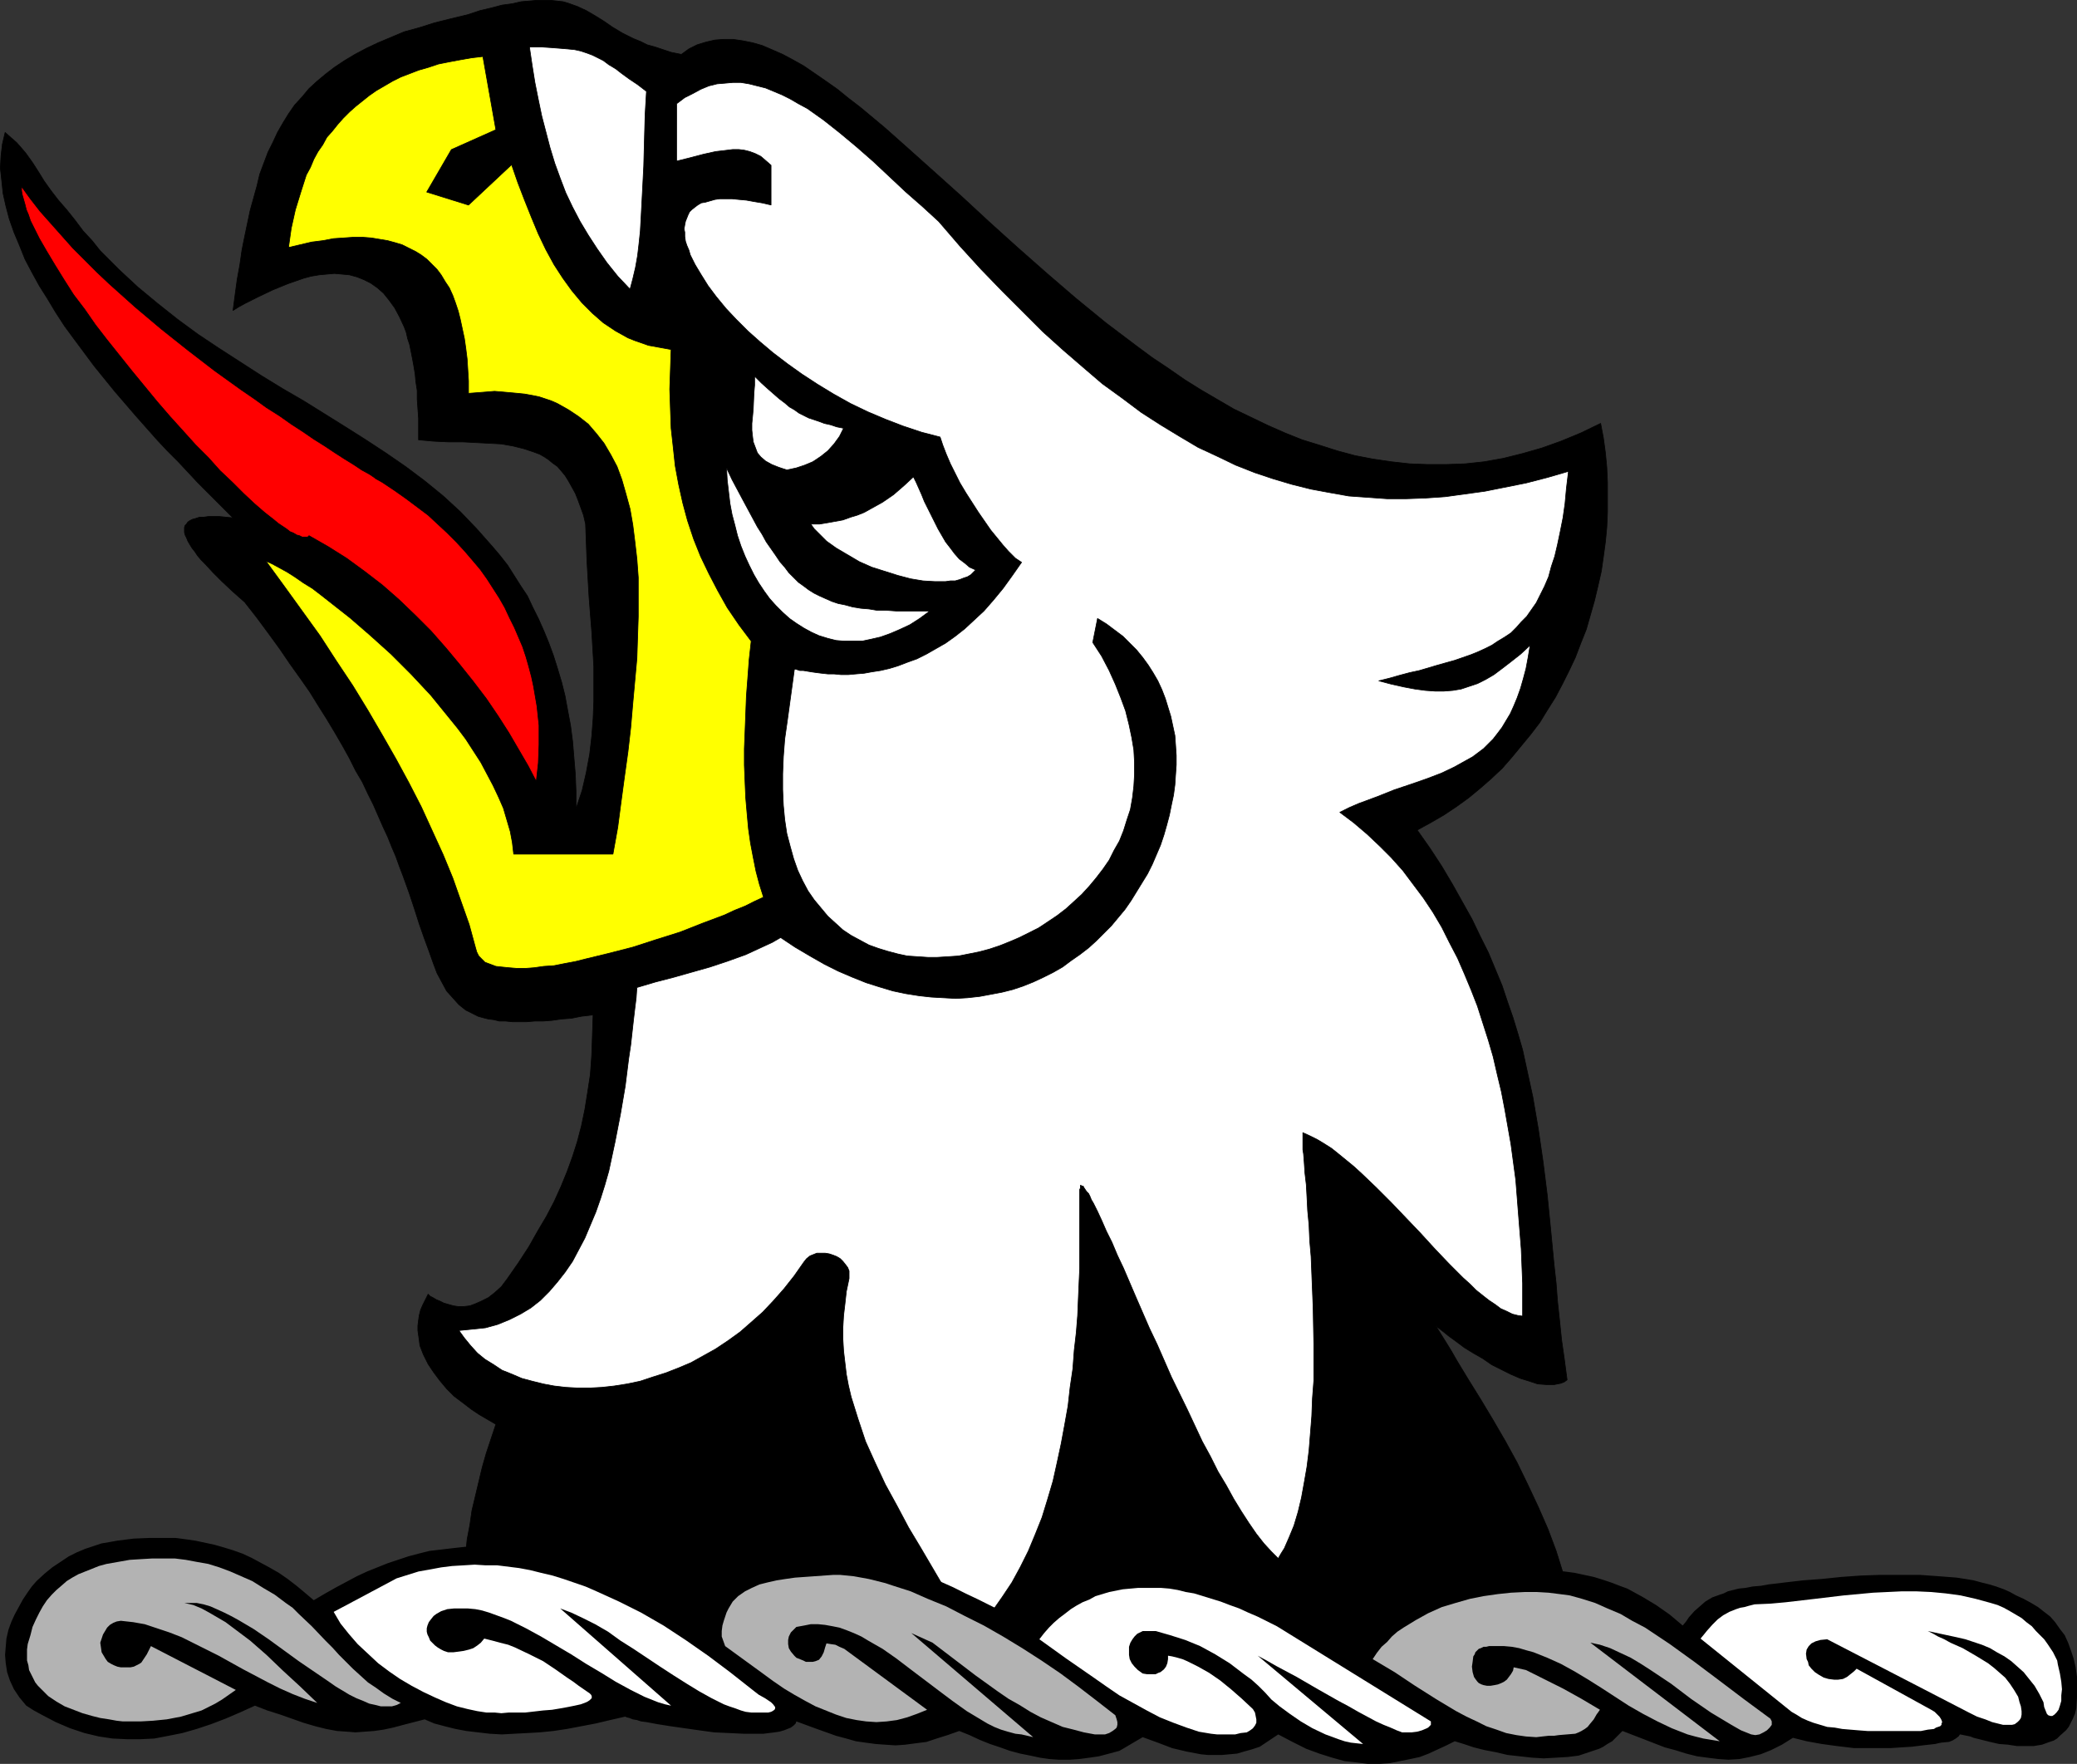
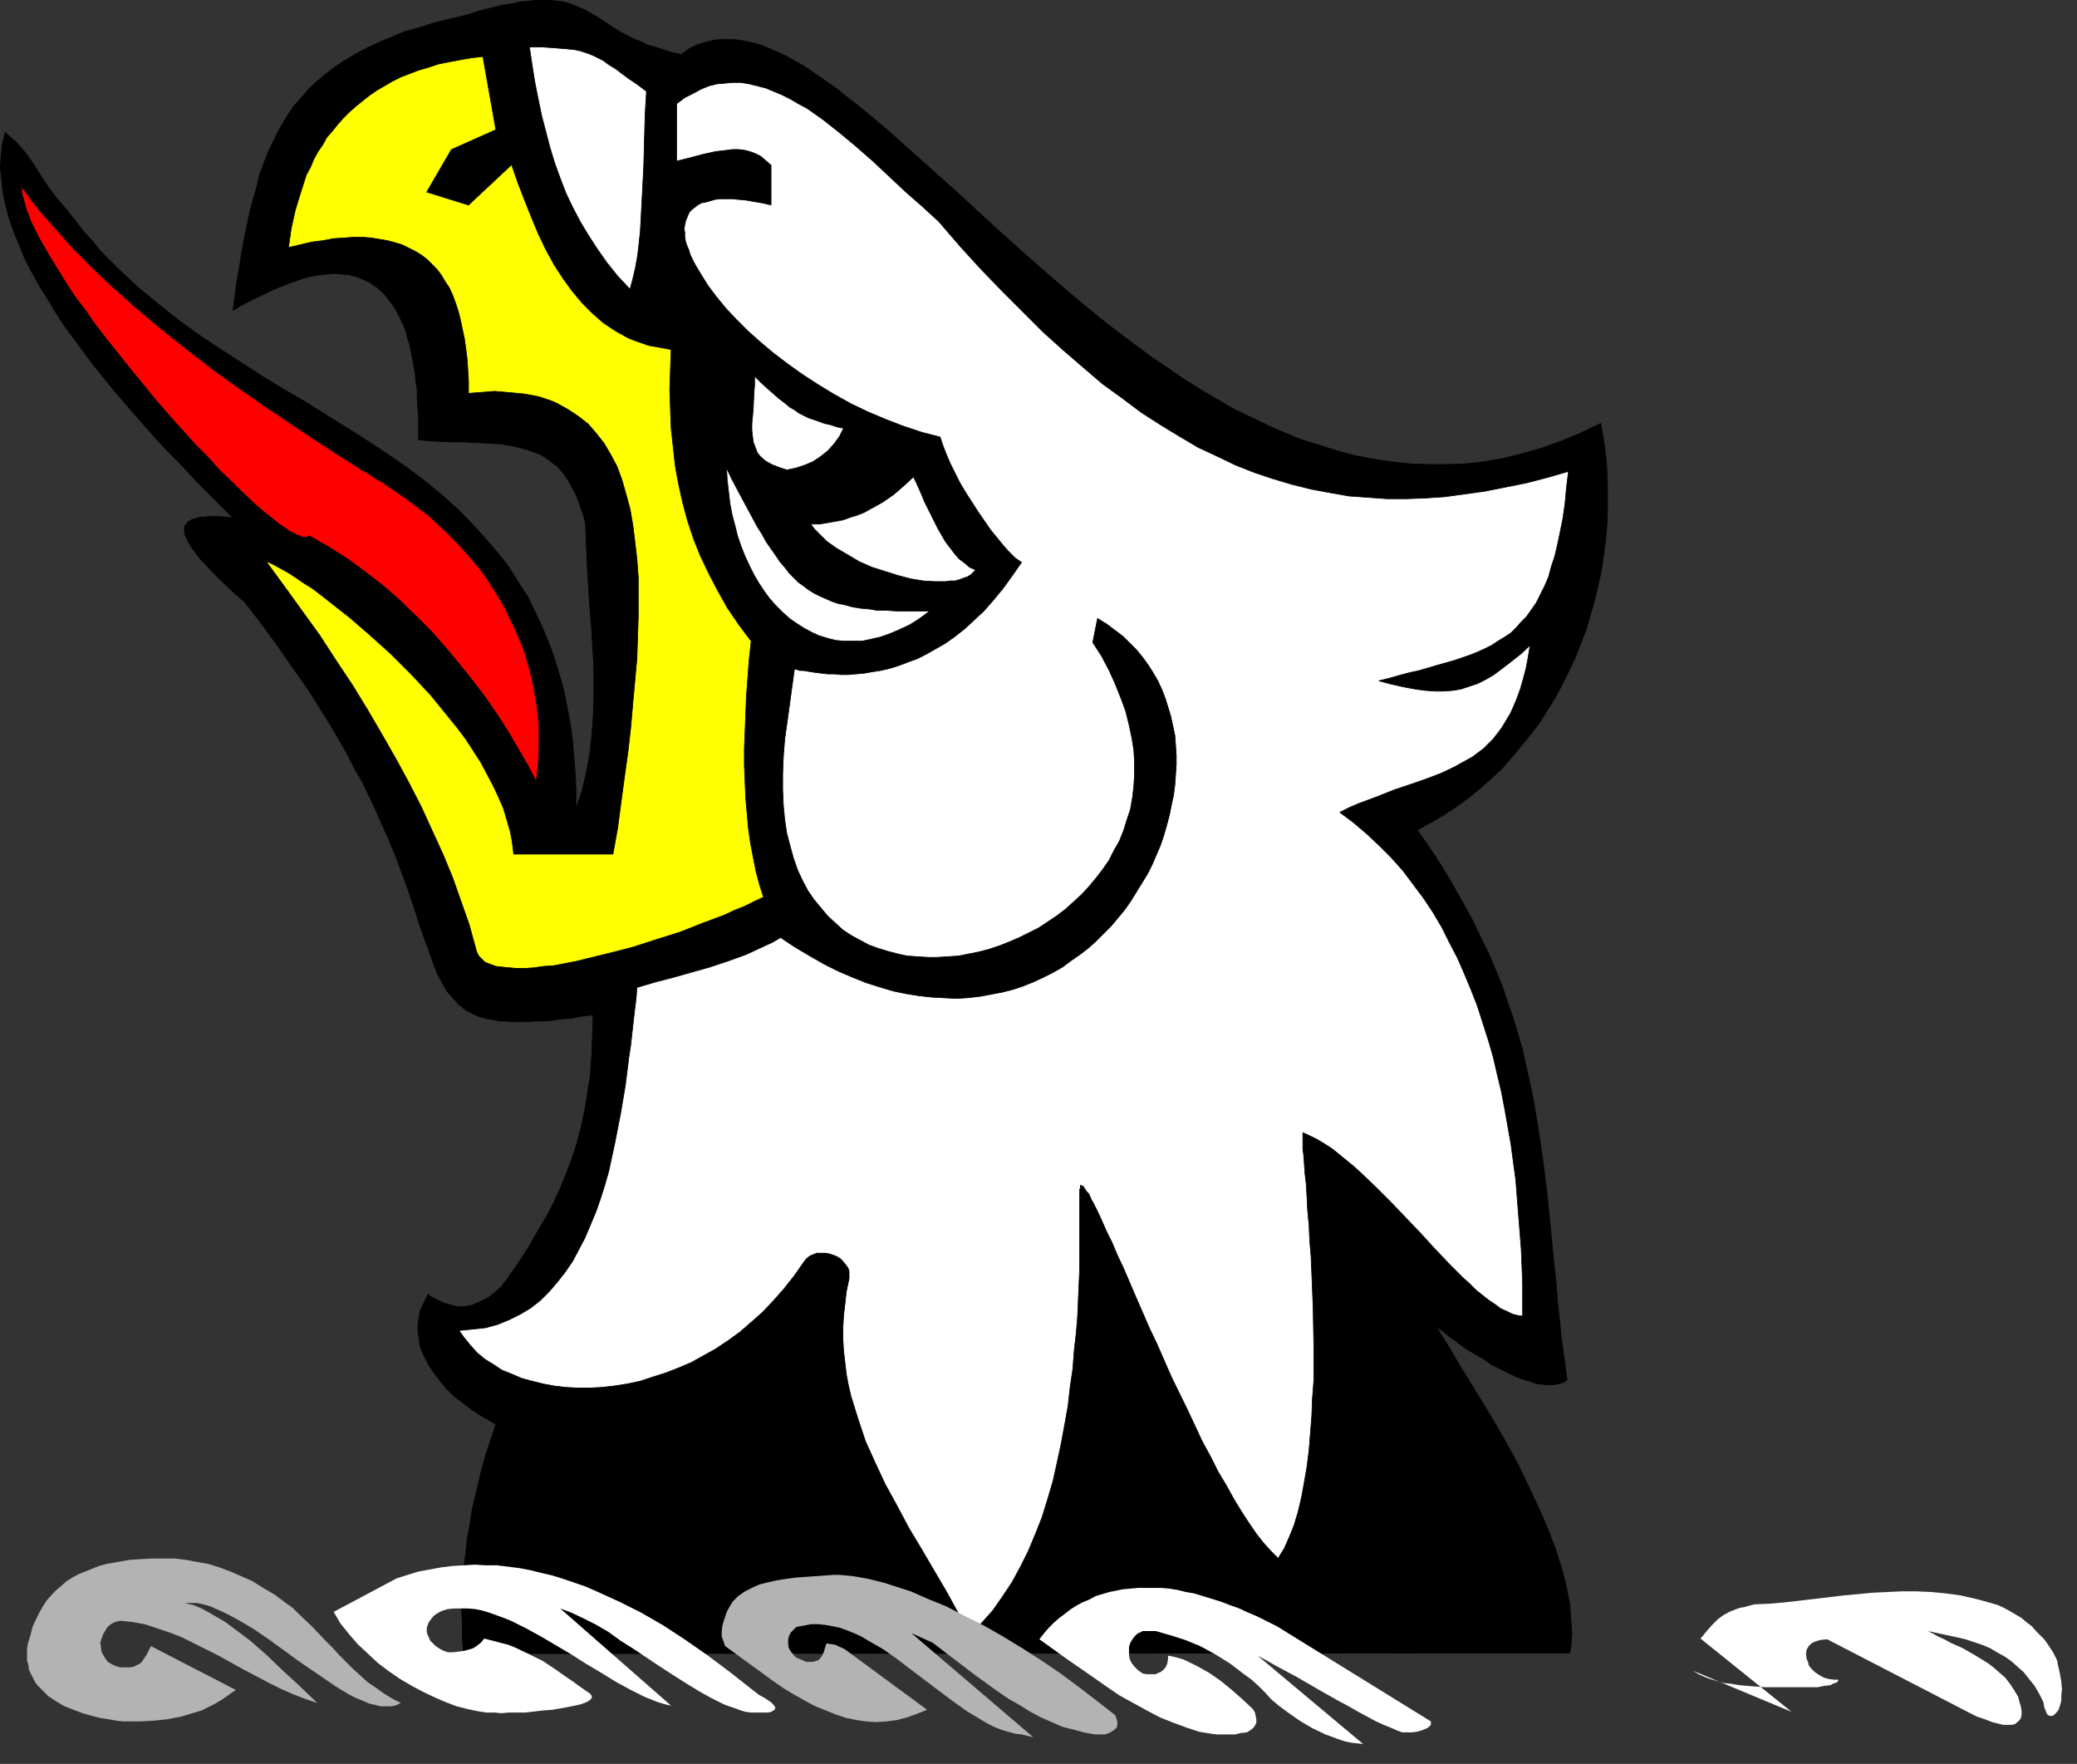
<svg xmlns="http://www.w3.org/2000/svg" xmlns:ns1="http://sodipodi.sourceforge.net/DTD/sodipodi-0.dtd" xmlns:ns2="http://www.inkscape.org/namespaces/inkscape" version="1.0" width="129.745mm" height="110.171mm" id="svg15" ns1:docname="Eagle - Head 1.wmf">
  <rect width="100%" height="100%" fill="#333333" stroke="none" />
  <ns1:namedview id="namedview15" pagecolor="#ffffff" bordercolor="#000000" borderopacity="0.25" ns2:showpageshadow="2" ns2:pageopacity="0.0" ns2:pagecheckerboard="0" ns2:deskcolor="#d1d1d1" ns2:document-units="mm" />
  <defs id="defs1">
    <pattern id="WMFhbasepattern" patternUnits="userSpaceOnUse" width="6" height="6" x="0" y="0" />
  </defs>
  <path style="fill:#000000;fill-opacity:1;fill-rule:evenodd;stroke:#000000;stroke-width:0.162px;stroke-linecap:round;stroke-linejoin:round;stroke-miterlimit:4;stroke-dasharray:none;stroke-opacity:1" d="m 109.484,390.375 -0.323,-3.394 v -3.394 l -0.162,-3.394 0.323,-6.626 0.162,-3.394 0.485,-3.555 0.323,-3.232 0.646,-3.394 0.485,-3.394 0.808,-3.394 0.808,-3.394 0.808,-3.394 0.97,-3.394 1.131,-3.394 1.131,-3.394 -1.939,-1.131 -1.939,-1.131 -1.939,-1.293 -2.101,-1.616 -1.939,-1.455 -1.778,-1.778 -1.616,-1.939 -1.454,-1.939 -1.293,-1.939 -1.131,-2.263 -0.808,-2.101 -0.162,-1.293 -0.162,-1.131 -0.162,-1.131 v -1.131 l 0.162,-1.293 0.162,-1.131 0.323,-1.293 0.485,-1.131 0.646,-1.293 0.646,-1.293 0.485,0.485 0.646,0.323 0.808,0.485 0.808,0.323 0.97,0.485 1.131,0.323 1.131,0.323 1.131,0.162 h 1.293 l 1.454,-0.162 1.293,-0.485 1.454,-0.646 1.616,-0.808 1.454,-1.131 1.616,-1.455 1.454,-1.939 2.586,-3.717 2.424,-3.717 2.101,-3.717 2.101,-3.555 1.778,-3.394 1.616,-3.555 1.454,-3.555 1.293,-3.555 1.131,-3.555 0.97,-3.717 0.808,-3.879 0.646,-4.04 0.646,-4.202 0.323,-4.525 0.162,-4.687 0.162,-4.848 -2.747,0.323 -2.424,0.485 -2.262,0.162 -2.262,0.323 -2.101,0.162 h -1.939 l -1.939,0.162 h -1.778 -1.616 l -1.616,-0.162 h -1.454 l -1.293,-0.323 -1.293,-0.162 -1.293,-0.323 -1.131,-0.323 -0.97,-0.485 -1.939,-0.97 -1.616,-1.293 -1.454,-1.616 -1.454,-1.616 -1.131,-2.101 -1.131,-2.101 -0.97,-2.586 -0.97,-2.747 -1.131,-3.071 -1.131,-3.232 -1.131,-3.555 -1.293,-3.879 -1.454,-4.04 -0.808,-2.101 -0.808,-2.263 -0.97,-2.263 -0.97,-2.424 -1.131,-2.424 -1.131,-2.586 -1.131,-2.586 -1.293,-2.586 -1.293,-2.747 -1.616,-2.747 -1.454,-2.909 -1.616,-2.909 -1.778,-3.071 -1.939,-3.232 -1.939,-3.071 -2.101,-3.394 -2.262,-3.232 -2.424,-3.394 -2.424,-3.555 -2.586,-3.555 -2.747,-3.717 -2.909,-3.717 -2.747,-2.424 -2.586,-2.424 -2.101,-2.101 -1.939,-2.101 -0.97,-0.97 -0.808,-0.97 -0.646,-0.97 -0.646,-0.808 -0.485,-0.808 -0.485,-0.808 -0.323,-0.808 -0.323,-0.646 -0.162,-0.646 v -0.485 -0.646 l 0.162,-0.485 0.323,-0.323 0.323,-0.485 0.485,-0.323 0.646,-0.323 0.646,-0.162 0.97,-0.323 h 0.97 l 1.131,-0.162 h 2.586 l 1.616,0.162 1.616,0.162 -1.939,-1.939 -1.939,-1.939 -2.262,-2.263 -2.262,-2.263 -2.262,-2.424 -2.262,-2.424 -2.586,-2.586 -2.424,-2.586 L 32.078,98.18 27.068,92.362 22.22,86.382 17.534,80.079 15.271,77.008 13.17,73.776 11.231,70.544 9.292,67.473 7.514,64.241 5.898,61.17 4.606,57.938 3.313,54.867 2.182,51.635 1.374,48.565 0.727,45.656 0.404,42.585 0.081,39.676 0.242,36.767 0.566,34.019 1.212,31.272 l 1.454,1.293 1.293,1.131 1.131,1.293 0.97,1.131 1.616,2.263 1.454,2.263 1.293,2.101 1.616,2.263 1.616,2.101 0.97,1.131 1.131,1.293 1.939,2.424 1.939,2.586 2.101,2.263 1.939,2.424 4.363,4.364 4.525,4.202 4.686,3.879 4.686,3.717 4.848,3.555 4.848,3.232 5.01,3.232 5.01,3.232 5.01,3.071 5.01,2.909 9.858,6.141 4.848,3.071 4.686,3.071 4.686,3.232 4.525,3.394 4.363,3.555 4.04,3.717 3.878,4.04 3.717,4.202 1.778,2.101 1.778,2.263 3.07,4.848 1.616,2.424 1.293,2.747 1.293,2.586 1.293,2.909 1.131,2.747 1.131,3.071 0.97,3.071 0.97,3.232 0.808,3.232 0.646,3.555 0.646,3.394 0.485,3.717 0.323,3.879 0.323,3.879 0.162,4.04 v 4.202 l 1.454,-4.364 0.97,-4.202 0.808,-4.364 0.485,-4.202 0.323,-4.202 0.162,-4.04 v -4.04 -4.202 l -0.485,-8.242 -0.323,-4.04 -0.323,-4.202 -0.485,-8.404 -0.162,-4.364 -0.162,-4.364 -0.485,-2.101 -0.646,-1.778 -0.646,-1.778 -0.646,-1.616 -0.808,-1.455 -0.808,-1.455 -0.808,-1.293 -0.808,-0.97 -0.97,-1.131 -1.131,-0.808 -0.97,-0.808 -0.97,-0.646 -1.131,-0.646 -1.293,-0.485 -2.424,-0.808 -2.586,-0.646 -2.747,-0.485 -3.07,-0.162 -3.07,-0.162 -3.07,-0.162 h -3.394 l -3.394,-0.162 -3.555,-0.323 v -5.01 l -0.162,-2.263 -0.162,-2.263 v -2.101 l -0.323,-2.101 -0.162,-1.778 -0.323,-1.939 -0.323,-1.778 -0.323,-1.616 -0.323,-1.616 -0.485,-1.455 -0.323,-1.455 -0.485,-1.293 -1.131,-2.424 -1.131,-2.101 -1.293,-1.778 -1.293,-1.616 -1.454,-1.293 -1.616,-1.131 -1.616,-0.808 -1.616,-0.646 -1.778,-0.485 -1.778,-0.162 -1.778,-0.162 -1.778,0.162 -1.778,0.162 -1.939,0.323 -1.778,0.485 -3.717,1.293 -3.555,1.455 -3.394,1.616 -3.232,1.616 -1.454,0.808 -1.293,0.808 0.485,-3.717 0.485,-3.555 0.646,-3.555 0.485,-3.394 0.646,-3.232 0.646,-3.071 0.646,-3.071 0.808,-2.909 0.808,-2.909 0.646,-2.747 0.97,-2.586 0.97,-2.586 1.131,-2.263 1.131,-2.424 1.293,-2.263 1.293,-2.101 1.454,-2.101 1.778,-1.939 1.616,-1.939 1.939,-1.778 1.939,-1.616 2.101,-1.616 2.424,-1.616 2.424,-1.455 2.747,-1.455 2.747,-1.293 3.07,-1.293 3.07,-1.293 3.555,-0.97 3.555,-1.131 3.878,-0.97 4.04,-0.97 2.909,-0.97 2.747,-0.646 2.424,-0.646 2.424,-0.323 2.101,-0.485 1.939,-0.162 1.778,-0.162 h 1.778 1.454 l 1.454,0.162 1.454,0.162 1.131,0.323 2.262,0.808 2.101,0.97 1.939,1.131 2.101,1.293 2.101,1.455 2.424,1.455 1.293,0.646 1.293,0.646 1.616,0.646 1.616,0.808 1.778,0.485 1.939,0.646 1.939,0.646 2.424,0.485 1.778,-1.293 1.939,-0.97 2.101,-0.646 2.101,-0.485 2.101,-0.162 h 2.101 l 2.262,0.323 2.424,0.485 2.262,0.646 2.262,0.97 2.586,1.131 2.424,1.293 2.586,1.455 2.586,1.778 2.586,1.778 2.747,1.939 2.586,2.101 2.747,2.101 2.909,2.424 2.909,2.424 2.909,2.586 2.909,2.586 6.141,5.495 6.302,5.656 6.464,5.98 6.626,5.98 6.787,5.98 6.949,5.98 7.11,5.818 7.272,5.495 3.717,2.747 3.878,2.586 3.717,2.586 3.878,2.424 3.878,2.263 3.878,2.263 4.04,1.939 4.04,1.939 4.04,1.778 4.04,1.616 4.202,1.293 4.04,1.293 4.202,1.131 4.202,0.808 4.363,0.646 4.363,0.485 4.202,0.162 h 4.525 l 4.363,-0.162 4.525,-0.485 4.525,-0.808 4.525,-1.131 4.525,-1.293 4.525,-1.616 4.686,-1.939 4.686,-2.263 0.646,3.394 0.485,3.555 0.323,3.394 0.162,3.555 v 3.555 3.555 l -0.162,3.555 -0.323,3.394 -0.485,3.555 -0.485,3.394 -0.808,3.555 -0.808,3.394 -0.97,3.394 -0.97,3.394 -1.293,3.232 -1.293,3.394 -1.454,3.071 -1.616,3.232 -1.616,3.071 -1.939,3.071 -1.778,2.909 -2.101,2.747 -2.262,2.747 -2.262,2.747 -2.262,2.586 -2.586,2.424 -2.586,2.263 -2.747,2.263 -2.909,2.101 -2.909,1.939 -3.07,1.778 -3.232,1.778 3.07,4.364 2.747,4.202 2.586,4.364 2.262,4.04 2.262,4.04 1.939,4.04 1.939,3.879 1.616,3.879 1.616,3.879 1.293,3.879 1.293,3.717 1.131,3.717 1.131,3.879 0.808,3.717 1.616,7.434 1.293,7.596 1.131,7.757 0.97,7.757 0.808,8.081 0.808,8.404 0.485,4.364 0.323,4.202 0.485,4.525 0.485,4.687 0.646,4.525 0.646,4.848 -0.646,0.485 -0.808,0.323 -0.808,0.162 -0.808,0.162 h -0.97 -0.808 l -2.101,-0.162 -1.939,-0.646 -2.101,-0.646 -2.262,-0.97 -2.262,-1.131 -2.262,-1.131 -2.101,-1.455 -2.262,-1.293 -2.101,-1.293 -1.939,-1.455 -1.778,-1.293 -1.616,-1.293 -1.454,-1.131 2.424,3.879 1.293,2.101 1.293,2.263 2.747,4.525 2.909,4.687 2.909,4.848 2.909,5.01 2.747,5.01 2.586,5.333 2.424,5.172 2.262,5.172 1.939,5.172 0.808,2.586 0.808,2.586 0.646,2.586 0.485,2.424 0.485,2.424 0.162,2.424 0.162,2.263 0.162,2.263 -0.162,2.263 -0.323,2.263 z" id="path1" />
  <path style="fill:#ffffff;fill-opacity:1;fill-rule:evenodd;stroke:#000000;stroke-width:0.162px;stroke-linecap:round;stroke-linejoin:round;stroke-miterlimit:4;stroke-dasharray:none;stroke-opacity:1" d="m 228.906,385.688 -2.747,-5.01 -2.747,-5.01 -5.979,-10.182 -2.909,-4.848 -2.747,-5.172 -2.747,-5.01 -2.424,-5.172 -2.262,-5.01 -1.778,-5.333 -0.808,-2.586 -0.808,-2.586 -0.646,-2.747 -0.485,-2.586 -0.323,-2.747 -0.323,-2.747 -0.162,-2.747 v -2.909 l 0.162,-2.747 0.323,-2.747 0.323,-2.909 0.646,-3.071 v -0.808 -0.97 l -0.323,-0.808 -0.485,-0.646 -0.646,-0.808 -0.646,-0.646 -0.808,-0.485 -0.808,-0.323 -0.97,-0.323 -0.97,-0.162 h -0.97 -0.97 l -0.808,0.323 -0.808,0.323 -0.808,0.646 -0.646,0.808 -2.262,3.232 -2.424,3.071 -2.424,2.747 -2.586,2.747 -2.747,2.424 -2.586,2.263 -2.909,2.101 -2.909,1.939 -2.909,1.616 -2.909,1.616 -3.07,1.293 -2.909,1.131 -3.07,0.97 -2.909,0.97 -3.07,0.646 -3.07,0.485 -2.909,0.323 -2.909,0.162 h -2.747 l -2.909,-0.162 -2.747,-0.323 -2.586,-0.485 -2.586,-0.646 -2.424,-0.646 -2.262,-0.97 -2.424,-0.97 -1.939,-1.293 -2.101,-1.293 -1.778,-1.455 -1.616,-1.778 -1.454,-1.778 -1.293,-1.778 1.616,-0.162 1.616,-0.162 1.616,-0.162 1.454,-0.162 2.909,-0.808 2.747,-1.131 2.586,-1.293 2.424,-1.455 2.262,-1.778 2.101,-2.101 1.939,-2.263 1.778,-2.263 1.778,-2.586 1.454,-2.747 1.454,-2.747 1.293,-3.071 1.293,-3.071 1.131,-3.232 0.97,-3.071 0.97,-3.394 1.454,-6.788 1.293,-6.626 1.131,-6.626 0.808,-6.465 0.485,-3.232 0.323,-2.909 0.323,-2.909 0.323,-2.747 0.323,-2.586 0.162,-2.424 4.363,-1.293 4.363,-1.131 8.565,-2.424 4.363,-1.455 4.04,-1.455 4.202,-1.939 2.101,-0.97 1.939,-1.131 3.394,2.263 3.555,2.101 3.394,1.939 3.232,1.616 3.394,1.455 3.232,1.293 3.07,0.97 3.232,0.97 3.07,0.646 3.07,0.485 2.909,0.323 2.909,0.162 2.909,0.162 2.747,-0.162 2.909,-0.323 2.586,-0.485 2.586,-0.485 2.586,-0.646 2.424,-0.808 2.424,-0.97 2.424,-1.131 2.262,-1.131 2.262,-1.293 1.939,-1.455 2.101,-1.455 2.101,-1.616 1.778,-1.616 1.778,-1.778 1.778,-1.778 1.616,-1.939 1.616,-1.939 1.454,-2.101 1.293,-2.101 1.293,-2.101 1.293,-2.101 1.131,-2.263 0.97,-2.263 0.97,-2.263 0.808,-2.424 0.646,-2.263 0.646,-2.424 0.485,-2.424 0.485,-2.263 0.323,-2.424 0.162,-2.424 0.162,-2.263 v -2.263 l -0.162,-2.424 -0.162,-2.263 -0.485,-2.263 -0.485,-2.263 -0.646,-2.101 -0.646,-2.101 -0.808,-2.101 -0.97,-2.101 -1.131,-1.939 -1.131,-1.778 -1.293,-1.778 -1.454,-1.778 -1.616,-1.616 -1.616,-1.616 -1.939,-1.455 -1.939,-1.455 -2.101,-1.293 -1.131,5.656 2.101,3.232 1.778,3.394 1.454,3.232 1.293,3.232 1.131,3.071 0.808,3.232 0.646,3.071 0.485,2.909 0.162,2.909 v 2.909 l -0.162,2.747 -0.323,2.747 -0.485,2.747 -0.808,2.424 -0.808,2.586 -0.97,2.424 -1.293,2.263 -1.131,2.263 -1.454,2.101 -1.616,2.101 -1.616,1.939 -1.778,1.939 -1.939,1.778 -1.778,1.616 -2.101,1.616 -4.363,2.909 -2.262,1.131 -2.262,1.131 -2.262,0.97 -2.424,0.97 -2.424,0.808 -2.424,0.646 -2.424,0.485 -2.424,0.485 -2.424,0.162 -2.586,0.162 h -2.262 l -2.424,-0.162 -2.424,-0.162 -2.262,-0.485 -2.424,-0.646 -2.101,-0.646 -2.262,-0.808 -2.101,-1.131 -2.101,-1.131 -1.939,-1.293 -1.778,-1.616 -1.778,-1.616 -1.616,-1.939 -1.616,-1.939 -1.454,-2.101 -1.293,-2.424 -1.131,-2.424 -0.97,-2.747 -0.808,-2.909 -0.808,-3.071 -0.485,-3.232 -0.323,-3.394 -0.162,-3.717 v -3.717 l 0.162,-4.04 0.323,-4.202 0.646,-4.525 1.616,-11.798 v -0.162 h 0.323 l 0.485,0.162 0.485,0.162 h 0.808 l 0.97,0.162 0.97,0.162 1.131,0.162 1.293,0.162 1.454,0.162 h 1.454 l 1.616,0.162 h 1.778 l 1.778,-0.162 1.939,-0.162 1.778,-0.323 2.101,-0.323 2.101,-0.485 2.101,-0.646 2.101,-0.808 2.262,-0.808 2.262,-1.131 2.262,-1.293 2.262,-1.293 2.262,-1.616 2.262,-1.778 2.262,-2.101 2.262,-2.101 2.262,-2.586 2.262,-2.747 2.101,-2.909 2.262,-3.232 -0.485,-0.323 -0.485,-0.323 -0.485,-0.323 -0.485,-0.485 -1.131,-1.131 -1.293,-1.455 -1.454,-1.778 -1.454,-1.778 -1.454,-2.101 -1.454,-2.101 -2.909,-4.525 -1.454,-2.424 -1.131,-2.263 -1.131,-2.263 -0.97,-2.263 -0.808,-2.101 -0.646,-1.939 -4.363,-1.131 -4.363,-1.455 -4.202,-1.616 -4.202,-1.778 -4.04,-1.939 -4.04,-2.263 -3.717,-2.263 -3.717,-2.424 -3.394,-2.424 -3.394,-2.586 -3.07,-2.586 -2.909,-2.586 -2.747,-2.747 -2.424,-2.586 -2.262,-2.747 -1.939,-2.586 -1.616,-2.586 -1.454,-2.424 -1.131,-2.263 -0.323,-1.131 -0.485,-1.131 -0.323,-0.97 -0.162,-1.131 v -0.97 l -0.162,-0.808 0.162,-0.97 0.162,-0.808 0.323,-0.808 0.323,-0.808 0.323,-0.646 0.485,-0.485 0.808,-0.646 0.646,-0.485 0.808,-0.485 0.97,-0.162 1.131,-0.323 1.131,-0.323 1.131,-0.162 h 1.454 1.454 l 1.616,0.162 1.778,0.162 1.778,0.323 1.939,0.323 2.101,0.485 v -9.374 l -1.293,-1.131 -1.131,-0.97 -1.293,-0.646 -1.293,-0.485 -1.293,-0.323 -1.293,-0.162 h -1.454 l -1.293,0.162 -2.747,0.323 -2.909,0.646 -3.07,0.808 -3.232,0.808 V 24.484 l 1.939,-1.455 1.939,-0.97 1.778,-0.97 1.939,-0.808 1.939,-0.485 1.939,-0.162 1.778,-0.162 h 1.939 l 1.939,0.323 1.939,0.485 1.939,0.485 1.939,0.808 1.939,0.808 1.939,0.97 1.939,1.131 2.101,1.131 3.878,2.747 3.878,3.071 3.878,3.232 3.878,3.394 7.757,7.273 3.878,3.394 3.878,3.555 5.01,5.818 5.01,5.495 5.01,5.172 4.848,4.848 4.686,4.687 4.848,4.364 4.686,4.04 4.525,3.879 4.686,3.394 4.525,3.394 4.525,2.909 4.525,2.747 4.363,2.586 4.525,2.101 4.363,2.101 4.525,1.778 4.363,1.455 4.363,1.293 4.525,1.131 4.363,0.808 4.525,0.808 4.525,0.323 4.525,0.323 h 4.525 l 4.525,-0.162 4.686,-0.323 4.686,-0.646 4.686,-0.646 4.848,-0.97 4.848,-0.97 5.01,-1.293 5.01,-1.455 -0.485,4.04 -0.323,3.555 -0.485,3.394 -0.646,3.232 -0.646,3.071 -0.646,2.747 -0.808,2.424 -0.646,2.424 -0.97,2.263 -0.97,1.939 -0.97,1.939 -1.131,1.616 -1.131,1.616 -1.293,1.293 -1.131,1.293 -1.293,1.293 -1.454,0.97 -1.616,0.97 -1.454,0.97 -1.616,0.808 -1.778,0.808 -1.616,0.646 -3.717,1.293 -4.04,1.131 -4.363,1.293 -2.262,0.485 -2.424,0.646 -2.262,0.646 -2.586,0.646 3.07,0.808 2.909,0.646 2.586,0.485 2.424,0.323 2.262,0.162 h 2.101 l 2.101,-0.162 1.939,-0.323 1.939,-0.646 1.939,-0.646 1.939,-0.97 1.939,-1.131 1.939,-1.455 2.101,-1.616 2.262,-1.778 2.262,-2.101 -0.485,2.909 -0.485,2.586 -0.646,2.424 -0.646,2.263 -0.808,2.263 -0.808,1.939 -0.808,1.778 -0.97,1.616 -0.97,1.616 -0.97,1.293 -1.131,1.455 -1.131,1.131 -1.131,1.131 -2.586,1.939 -1.454,0.808 -2.909,1.616 -3.07,1.455 -3.394,1.293 -3.717,1.293 -3.878,1.293 -4.04,1.616 -4.363,1.616 -2.262,0.97 -2.262,1.131 3.232,2.424 3.232,2.747 2.909,2.747 2.747,2.747 2.747,3.071 2.424,3.232 2.424,3.232 2.262,3.394 2.101,3.555 1.778,3.555 1.939,3.717 1.616,3.717 1.616,3.879 1.454,3.717 1.293,4.04 1.293,4.04 1.131,3.879 0.97,4.202 0.97,4.04 0.808,4.202 1.454,8.242 1.131,8.404 0.646,8.242 0.646,8.081 0.323,8.081 v 7.757 l -1.131,-0.162 -1.293,-0.323 -1.293,-0.646 -1.454,-0.646 -1.293,-0.97 -1.454,-0.97 -1.454,-1.131 -1.616,-1.293 -1.454,-1.455 -1.616,-1.455 -3.232,-3.232 -3.394,-3.555 -3.394,-3.717 -6.949,-7.273 -3.555,-3.555 -3.555,-3.394 -1.778,-1.616 -1.778,-1.455 -1.778,-1.455 -1.616,-1.293 -1.778,-1.131 -1.616,-0.97 -1.616,-0.808 -1.778,-0.808 v 0 0.162 1.616 0.646 0.808 0.808 l 0.162,0.97 0.162,2.101 0.162,2.424 0.323,2.747 0.162,2.909 0.162,3.232 0.323,3.394 0.162,3.717 0.323,3.717 0.162,4.04 0.162,4.04 0.162,4.04 0.162,8.565 v 8.565 l -0.323,4.202 -0.162,4.202 -0.323,4.04 -0.323,4.04 -0.485,3.879 -0.646,3.717 -0.646,3.555 -0.808,3.394 -0.97,3.232 -1.131,2.747 -1.131,2.586 -0.808,1.293 -0.646,1.131 -1.616,-1.616 -1.778,-1.939 -1.778,-2.263 -1.778,-2.586 -1.778,-2.747 -1.778,-2.909 -1.778,-3.232 -1.939,-3.232 -1.778,-3.555 -1.939,-3.555 -3.555,-7.596 -3.717,-7.596 -3.394,-7.757 -1.778,-3.717 -1.616,-3.717 -1.616,-3.717 -1.454,-3.394 -1.454,-3.394 -1.454,-3.071 -1.293,-3.071 -1.293,-2.586 -1.131,-2.586 -0.97,-2.101 -0.97,-1.939 -0.485,-0.808 -0.323,-0.808 -0.323,-0.646 -0.485,-0.485 -0.323,-0.485 -0.323,-0.485 -0.162,-0.323 h -0.323 l -0.162,-0.162 h -0.162 v 0.162 0.485 l -0.162,0.323 v 12.121 3.071 3.394 l -0.162,3.555 -0.162,3.717 -0.162,3.879 -0.323,4.04 -0.485,4.202 -0.323,4.364 -0.646,4.364 -0.485,4.364 -0.808,4.525 -0.808,4.364 -0.97,4.525 -0.97,4.364 -1.293,4.364 -1.293,4.202 -1.616,4.04 -1.616,3.879 -1.939,3.879 -1.939,3.555 -2.262,3.394 -2.262,3.232 -2.586,2.909 -1.454,1.293 z" id="path2" />
  <path style="fill:#ff0000;fill-opacity:1;fill-rule:evenodd;stroke:#000000;stroke-width:0.162px;stroke-linecap:round;stroke-linejoin:round;stroke-miterlimit:4;stroke-dasharray:none;stroke-opacity:1" d="m 72.962,126.462 -0.323,0.323 h -0.323 -0.485 -0.485 l -0.646,-0.323 -0.646,-0.162 -0.808,-0.485 -0.808,-0.323 -0.808,-0.646 -0.97,-0.646 -0.97,-0.646 -0.97,-0.808 -2.262,-1.778 -2.424,-2.101 -2.586,-2.424 -2.586,-2.586 -2.909,-2.747 -2.747,-3.071 -3.07,-3.071 -2.909,-3.232 -3.07,-3.394 -3.07,-3.555 -5.979,-7.273 L 25.29,80.241 22.543,76.685 19.958,72.968 17.372,69.574 15.11,66.019 13.009,62.625 11.07,59.393 9.292,56.322 7.838,53.413 7.191,52.12 6.706,50.665 6.222,49.534 5.898,48.241 5.575,47.11 5.252,45.979 5.09,45.009 v -0.97 l 2.101,2.909 2.262,2.909 2.586,2.909 2.586,2.909 2.586,2.909 5.656,5.656 2.909,2.747 6.141,5.495 6.141,5.172 6.302,5.01 6.302,4.848 6.302,4.525 3.07,2.101 2.909,2.101 3.07,1.939 2.747,1.939 2.747,1.778 2.586,1.778 2.586,1.616 2.424,1.616 2.262,1.455 2.101,1.293 1.939,1.293 1.778,0.97 0.97,0.646 0.646,0.485 1.454,0.808 2.909,1.939 2.747,1.939 2.586,1.939 2.586,1.939 2.262,2.101 2.262,2.101 2.101,2.101 1.939,2.101 1.939,2.263 1.778,2.101 1.616,2.263 1.454,2.263 1.454,2.263 1.293,2.263 1.131,2.424 1.131,2.263 0.97,2.263 0.97,2.263 0.808,2.424 0.646,2.263 0.646,2.424 0.485,2.263 0.808,4.687 0.485,4.525 v 4.525 l -0.162,4.364 -0.485,4.364 -1.939,-3.717 -2.262,-3.879 -2.262,-3.879 -2.586,-4.04 -2.747,-4.04 -3.07,-4.04 -3.232,-4.04 -3.232,-3.879 -3.555,-4.04 -3.717,-3.717 -3.878,-3.717 -3.878,-3.394 -4.202,-3.232 -4.202,-3.071 -4.363,-2.747 z" id="path3" />
  <path style="fill:#ffffff;fill-opacity:1;fill-rule:evenodd;stroke:#000000;stroke-width:0.162px;stroke-linecap:round;stroke-linejoin:round;stroke-miterlimit:4;stroke-dasharray:none;stroke-opacity:1" d="m 171.538,110.462 1.293,2.747 1.293,2.424 1.293,2.424 1.131,2.101 1.131,2.101 1.131,2.101 1.131,1.778 0.97,1.778 1.131,1.616 1.131,1.616 0.97,1.455 1.131,1.293 0.97,1.293 2.262,2.263 1.131,0.808 1.293,0.97 1.293,0.808 1.293,0.646 1.454,0.646 1.454,0.646 1.454,0.485 1.616,0.323 1.778,0.485 1.939,0.323 1.939,0.162 1.939,0.323 h 2.262 l 2.262,0.162 h 2.586 5.333 l -2.424,1.778 -2.262,1.455 -2.424,1.131 -2.262,0.97 -2.262,0.808 -2.101,0.485 -2.262,0.485 h -2.101 -2.101 l -1.939,-0.162 -1.939,-0.485 -2.101,-0.646 -1.778,-0.808 -1.778,-0.97 -1.778,-1.131 -1.616,-1.131 -1.616,-1.455 -1.616,-1.616 -1.454,-1.616 -1.293,-1.778 -1.293,-1.939 -1.131,-1.939 -1.131,-2.263 -0.97,-2.101 -0.97,-2.424 -0.808,-2.424 -0.646,-2.586 -0.646,-2.424 -0.485,-2.586 -0.323,-2.747 -0.323,-2.747 z" id="path4" />
  <path style="fill:#ffffff;fill-opacity:1;fill-rule:evenodd;stroke:#000000;stroke-width:0.162px;stroke-linecap:round;stroke-linejoin:round;stroke-miterlimit:4;stroke-dasharray:none;stroke-opacity:1" d="m 191.415,123.714 h 2.101 l 1.939,-0.323 1.778,-0.323 1.778,-0.323 1.778,-0.646 1.616,-0.485 1.616,-0.646 1.454,-0.808 2.909,-1.616 2.586,-1.778 2.424,-2.101 2.262,-2.101 0.646,1.293 1.293,2.909 0.646,1.616 1.616,3.232 1.616,3.232 1.778,3.071 1.131,1.455 0.97,1.293 1.131,1.293 1.293,0.97 1.131,0.97 1.454,0.646 -0.646,0.646 -0.485,0.485 -0.808,0.485 -0.97,0.323 -0.808,0.323 -1.131,0.323 h -1.131 l -1.131,0.162 h -2.586 l -2.747,-0.162 -2.909,-0.485 -3.07,-0.808 -3.07,-0.97 -3.07,-0.97 -2.909,-1.293 -2.747,-1.616 -2.747,-1.616 -2.262,-1.616 -0.97,-0.97 -0.97,-0.97 -0.97,-0.97 z" id="path5" />
  <path style="fill:#ffffff;fill-opacity:1;fill-rule:evenodd;stroke:#000000;stroke-width:0.162px;stroke-linecap:round;stroke-linejoin:round;stroke-miterlimit:4;stroke-dasharray:none;stroke-opacity:1" d="m 178.164,88.806 1.616,1.616 1.616,1.455 1.293,1.131 1.293,1.131 1.293,0.97 1.131,0.97 1.131,0.646 1.131,0.808 2.262,1.131 2.424,0.808 1.293,0.485 1.454,0.323 1.454,0.485 1.616,0.323 -0.97,1.939 -1.293,1.778 -1.454,1.616 -1.616,1.293 -1.939,1.293 -1.939,0.808 -1.939,0.646 -2.262,0.485 -0.97,-0.323 -0.97,-0.323 -0.808,-0.323 -0.808,-0.323 -1.454,-0.808 -1.131,-0.97 -0.808,-0.97 -0.485,-1.293 -0.485,-1.293 -0.162,-1.293 -0.162,-1.455 v -1.616 l 0.162,-1.616 0.162,-1.778 0.162,-3.717 0.162,-1.939 z" id="path6" />
  <path style="fill:#ffffff;fill-opacity:1;fill-rule:evenodd;stroke:#000000;stroke-width:0.162px;stroke-linecap:round;stroke-linejoin:round;stroke-miterlimit:4;stroke-dasharray:none;stroke-opacity:1" d="m 148.753,68.281 -2.909,-3.071 -2.586,-3.232 -2.262,-3.232 -2.101,-3.232 -1.939,-3.232 -1.778,-3.394 -1.616,-3.394 -1.293,-3.394 -1.293,-3.555 -1.131,-3.717 -0.97,-3.717 -0.97,-3.717 -0.808,-3.879 -0.808,-4.04 -0.646,-4.04 -0.646,-4.364 h 2.586 l 2.424,0.162 2.101,0.162 1.939,0.162 1.616,0.162 1.454,0.323 1.454,0.485 1.293,0.485 1.293,0.646 1.293,0.646 1.293,0.97 1.616,0.97 1.454,1.131 1.778,1.293 1.939,1.293 2.101,1.616 -0.162,2.747 -0.162,2.747 -0.162,5.98 -0.162,6.141 -0.323,6.303 -0.323,6.141 -0.162,2.909 -0.323,3.071 -0.323,2.747 -0.485,2.747 -0.646,2.747 z" id="path7" />
  <path style="fill:#ffff00;fill-opacity:1;fill-rule:evenodd;stroke:#000000;stroke-width:0.162px;stroke-linecap:round;stroke-linejoin:round;stroke-miterlimit:4;stroke-dasharray:none;stroke-opacity:1" d="m 114.009,13.333 -2.747,0.323 -2.747,0.485 -2.586,0.485 -2.424,0.485 -2.424,0.808 -2.262,0.646 -2.101,0.808 -2.101,0.808 -1.939,0.97 -1.939,1.131 -1.939,1.131 -1.616,1.131 -1.616,1.293 -1.616,1.293 -1.454,1.293 -1.454,1.455 -1.293,1.455 -1.293,1.616 -1.293,1.455 -0.97,1.778 -1.131,1.616 -0.97,1.778 -0.808,1.939 -0.97,1.778 -1.293,4.04 -1.293,4.202 -0.97,4.364 -0.646,4.525 2.747,-0.646 2.747,-0.646 2.586,-0.323 2.586,-0.485 2.424,-0.162 2.262,-0.162 h 2.101 l 2.101,0.162 1.939,0.323 1.939,0.323 1.778,0.485 1.616,0.485 1.616,0.808 1.616,0.808 1.293,0.808 1.293,0.97 1.293,1.293 1.131,1.131 0.97,1.293 0.97,1.616 0.97,1.455 0.808,1.778 0.646,1.778 0.646,1.939 0.485,1.939 0.485,2.263 0.485,2.263 0.323,2.263 0.323,2.586 0.162,2.586 0.162,2.586 v 2.909 l 2.101,-0.162 2.101,-0.162 1.939,-0.162 1.939,0.162 1.778,0.162 1.778,0.162 1.616,0.162 1.778,0.323 1.616,0.323 1.454,0.485 1.454,0.485 1.454,0.646 2.586,1.455 2.424,1.616 2.262,1.778 1.939,2.263 1.778,2.263 1.616,2.747 1.454,2.747 1.131,3.071 0.97,3.394 0.97,3.555 0.646,3.717 0.485,3.879 0.485,4.202 0.323,4.364 v 4.525 4.687 l -0.162,4.848 -0.162,5.01 -0.485,5.333 -0.485,5.333 -0.485,5.656 -0.646,5.656 -0.808,5.818 -0.808,5.98 -0.808,6.141 -1.131,6.303 h -23.432 l -0.323,-2.747 -0.485,-2.586 -0.808,-2.747 -0.808,-2.747 -1.131,-2.586 -1.293,-2.747 -1.454,-2.747 -1.454,-2.747 -1.778,-2.747 -1.778,-2.747 -1.939,-2.586 -2.101,-2.586 -2.101,-2.586 -2.101,-2.586 -4.686,-5.01 -4.686,-4.687 -4.848,-4.364 -2.424,-2.101 -2.424,-2.101 -2.262,-1.778 -2.262,-1.778 -2.262,-1.778 -2.101,-1.616 -2.101,-1.293 -2.101,-1.455 -1.778,-1.131 -1.778,-0.97 -1.778,-0.97 -1.454,-0.646 4.363,5.98 4.202,5.818 4.202,5.818 3.878,5.98 3.878,5.818 3.555,5.818 3.394,5.818 3.232,5.656 3.07,5.656 2.909,5.656 2.586,5.656 2.586,5.656 2.262,5.495 1.939,5.495 1.939,5.495 1.454,5.333 0.323,1.131 0.485,0.97 0.646,0.646 0.808,0.808 1.293,0.485 1.293,0.485 1.454,0.162 1.616,0.162 1.939,0.162 h 1.939 l 2.101,-0.162 2.262,-0.323 2.424,-0.162 2.424,-0.485 2.586,-0.485 2.586,-0.646 5.333,-1.293 5.656,-1.455 5.494,-1.778 5.656,-1.778 5.333,-2.101 5.171,-1.939 2.424,-1.131 2.424,-0.97 2.262,-1.131 2.101,-0.97 -0.97,-3.071 -0.808,-3.071 -0.646,-3.232 -0.646,-3.394 -0.485,-3.394 -0.323,-3.555 -0.323,-3.717 -0.162,-3.717 -0.162,-4.04 v -3.879 l 0.162,-4.04 0.162,-4.202 0.162,-4.202 0.323,-4.202 0.323,-4.364 0.485,-4.364 -2.909,-3.879 -2.747,-4.04 -2.262,-4.04 -2.101,-4.04 -1.939,-4.04 -1.616,-4.04 -1.454,-4.364 -1.131,-4.202 -0.97,-4.364 -0.808,-4.364 -0.485,-4.525 -0.485,-4.364 -0.162,-4.525 -0.162,-4.687 0.162,-4.687 0.162,-4.687 -1.778,-0.323 -1.778,-0.323 -1.778,-0.323 -3.232,-1.131 -1.616,-0.646 -1.454,-0.808 -1.454,-0.808 -2.909,-1.939 -1.293,-1.131 -1.293,-1.131 -2.424,-2.424 -2.424,-2.909 -2.101,-2.909 -2.101,-3.232 -1.939,-3.555 -1.778,-3.717 -1.616,-3.879 -1.616,-4.04 -1.616,-4.202 -1.454,-4.202 -10.181,9.535 -9.858,-3.071 5.818,-10.02 10.504,-4.687 z" id="path8" />
-   <path style="fill:#000000;fill-opacity:1;fill-rule:evenodd;stroke:none" d="m 301.788,409.445 -4.363,2.909 -1.939,0.646 -1.778,0.485 -1.616,0.485 -1.778,0.162 -1.778,0.162 h -1.616 -1.778 l -1.616,-0.162 -3.394,-0.646 -3.394,-0.808 -3.394,-1.293 -3.555,-1.293 -5.494,3.232 -2.424,0.646 -2.424,0.646 -2.262,0.323 -2.424,0.323 -2.262,0.162 h -2.424 l -2.262,-0.162 -2.262,-0.323 -2.262,-0.485 -2.424,-0.485 -2.424,-0.646 -2.262,-0.808 -2.424,-0.808 -2.424,-0.97 -2.424,-1.131 -2.424,-0.97 -2.747,0.97 -2.586,0.808 -2.424,0.808 -2.586,0.323 -2.424,0.323 -2.262,0.162 -2.424,-0.162 -2.262,-0.162 -2.424,-0.323 -2.262,-0.323 -2.262,-0.646 -2.424,-0.646 -4.525,-1.616 -4.848,-1.778 -0.162,0.485 -0.485,0.485 -0.646,0.485 -0.808,0.323 -0.808,0.323 -1.131,0.323 -1.131,0.162 -1.293,0.162 -1.293,0.162 h -1.454 -3.232 l -3.394,-0.162 -3.555,-0.162 -3.555,-0.485 -3.394,-0.485 -3.394,-0.485 -3.07,-0.485 -2.586,-0.485 -1.293,-0.162 -0.97,-0.323 -0.97,-0.162 -0.808,-0.323 -0.646,-0.162 -0.323,-0.162 -3.555,0.808 -3.394,0.808 -3.394,0.646 -3.394,0.646 -3.232,0.485 -3.232,0.323 -2.909,0.162 -3.07,0.162 -2.909,0.162 -2.909,-0.162 -2.747,-0.323 -2.747,-0.323 -2.586,-0.485 -2.586,-0.646 -2.424,-0.646 -2.262,-0.97 -5.01,1.293 -2.424,0.646 -2.262,0.485 -2.262,0.323 -2.262,0.162 -2.101,0.162 -1.939,-0.162 -2.424,-0.162 -2.586,-0.485 -2.586,-0.646 -2.747,-0.808 -2.747,-0.97 -2.747,-0.97 -3.07,-0.97 -2.909,-1.131 -3.555,1.616 -3.394,1.455 -3.394,1.293 -3.394,1.131 -3.394,0.97 -3.232,0.646 -3.394,0.646 -3.232,0.162 h -3.232 l -3.394,-0.162 -3.232,-0.485 -3.394,-0.808 -3.394,-1.131 -3.394,-1.455 -3.394,-1.778 -1.778,-0.97 -1.778,-1.131 -1.616,-1.939 -1.293,-1.939 -0.97,-2.101 -0.646,-1.939 -0.323,-2.101 -0.162,-1.939 0.162,-1.939 0.162,-1.939 0.485,-2.101 0.646,-1.778 0.808,-1.778 0.97,-1.778 0.97,-1.778 0.97,-1.455 1.131,-1.616 1.131,-1.293 1.939,-1.778 1.778,-1.455 1.939,-1.293 1.939,-1.293 1.939,-0.97 1.939,-0.808 1.939,-0.646 1.939,-0.646 1.939,-0.323 1.778,-0.323 3.878,-0.485 3.878,-0.162 h 3.555 2.424 l 2.424,0.323 2.262,0.323 2.262,0.485 2.262,0.485 2.262,0.646 2.101,0.646 2.262,0.808 2.101,0.97 2.101,1.131 2.101,1.131 2.262,1.293 2.101,1.455 2.101,1.616 1.939,1.616 2.101,1.778 2.747,-1.616 2.586,-1.455 2.424,-1.293 2.424,-1.293 2.424,-1.131 2.424,-0.97 2.424,-0.97 2.424,-0.808 2.424,-0.808 2.424,-0.646 2.586,-0.646 2.747,-0.323 2.747,-0.323 2.909,-0.323 2.909,-0.162 h 3.232 l 3.394,0.162 3.232,0.162 3.232,0.485 3.07,0.646 3.232,0.808 3.07,0.808 2.909,1.131 3.07,1.131 2.909,1.293 3.07,1.455 2.909,1.616 3.07,1.616 5.979,3.394 5.979,3.717 0.162,-1.616 0.323,-1.616 0.485,-1.616 0.646,-1.455 0.97,-1.293 0.97,-1.293 1.293,-0.97 1.454,-1.131 1.616,-0.97 1.778,-0.646 1.939,-0.808 2.101,-0.646 2.424,-0.485 2.424,-0.485 2.747,-0.162 2.909,-0.323 4.04,-0.162 3.878,0.162 h 3.555 l 3.232,0.485 3.232,0.485 3.07,0.646 3.07,0.646 2.909,0.97 2.909,1.131 2.909,1.131 2.909,1.293 2.909,1.455 3.07,1.455 3.232,1.616 3.394,1.616 3.555,1.778 0.97,-1.455 0.97,-1.293 0.97,-1.131 1.131,-1.131 1.131,-0.97 1.131,-0.97 1.131,-0.808 1.293,-0.808 2.424,-1.455 2.747,-1.131 2.747,-0.808 2.909,-0.485 2.909,-0.485 2.909,-0.162 h 3.07 l 2.909,0.162 2.909,0.162 3.07,0.323 2.909,0.323 2.747,0.485 4.686,1.616 4.686,1.455 4.363,1.778 4.363,2.101 4.04,1.939 3.878,2.263 3.717,2.424 3.555,2.424 4.04,-3.394 2.101,-1.616 2.101,-1.616 2.424,-1.455 2.424,-1.293 2.586,-1.293 2.747,-1.131 3.07,-1.131 3.232,-0.808 3.394,-0.808 3.717,-0.646 3.878,-0.485 4.202,-0.323 2.262,-0.162 h 2.262 4.848 l 2.586,0.162 2.424,0.323 2.262,0.485 2.262,0.485 2.101,0.646 1.939,0.646 2.101,0.808 1.778,0.646 3.555,1.939 3.232,1.939 3.232,2.263 3.07,2.586 0.808,-0.97 0.646,-0.97 1.293,-1.455 1.293,-1.131 1.293,-1.131 1.616,-0.97 1.778,-0.646 0.97,-0.323 0.97,-0.485 1.293,-0.323 1.293,-0.323 1.616,-0.162 1.616,-0.323 1.939,-0.162 1.778,-0.323 4.04,-0.485 4.202,-0.485 4.363,-0.323 4.686,-0.485 4.525,-0.323 4.686,-0.162 h 4.686 4.525 l 4.525,0.323 4.202,0.323 2.101,0.323 1.939,0.323 1.778,0.485 1.939,0.485 1.616,0.485 1.778,0.646 1.454,0.646 1.454,0.808 1.778,0.808 1.778,0.97 1.616,0.97 1.454,1.131 1.454,1.131 1.131,1.293 1.131,1.616 1.131,1.455 0.808,1.778 0.646,1.778 0.646,1.939 0.485,2.101 0.323,2.263 v 2.263 2.586 l -0.162,2.586 -0.323,1.293 -0.485,1.131 -0.485,0.97 -0.485,0.97 -0.646,0.808 -1.454,1.293 -0.646,0.646 -0.808,0.485 -0.97,0.323 -1.778,0.646 -1.939,0.323 h -1.939 -2.101 l -2.101,-0.323 -2.101,-0.162 -2.101,-0.485 -1.939,-0.485 -1.939,-0.485 -0.808,-0.323 -0.808,-0.162 -1.616,-0.323 -0.323,0.485 -0.646,0.485 -0.808,0.485 -0.808,0.323 -1.778,0.162 -0.808,0.162 -0.646,0.162 -2.909,0.323 -2.586,0.323 -2.586,0.162 -2.424,0.162 h -2.262 -2.262 -2.101 -2.101 l -4.04,-0.485 -3.555,-0.485 -3.555,-0.646 -3.232,-0.808 -2.586,1.616 -2.586,1.293 -2.424,0.97 -2.586,0.646 -2.424,0.485 -2.586,0.162 -2.424,-0.162 -2.586,-0.323 -2.424,-0.323 -2.586,-0.646 -2.586,-0.808 -2.424,-0.646 -5.01,-1.939 -5.01,-1.939 -0.808,0.808 -0.808,0.808 -0.808,0.808 -1.131,0.646 -0.97,0.646 -0.97,0.485 -2.424,0.808 -2.424,0.808 -2.586,0.323 -2.747,0.162 -2.909,0.162 -2.747,-0.162 -2.909,-0.323 -2.909,-0.323 -2.747,-0.646 -2.586,-0.485 -2.586,-0.646 -2.424,-0.808 -2.101,-0.646 -1.939,0.97 -2.101,0.97 -2.101,0.97 -2.101,0.808 -2.262,0.485 -2.424,0.485 -2.424,0.485 -2.424,0.162 h -2.747 l -2.586,-0.323 -2.909,-0.323 -2.909,-0.808 -3.07,-0.97 -3.07,-1.131 -3.232,-1.616 z" id="path9" />
  <path style="fill:#ffffff;fill-opacity:1;fill-rule:evenodd;stroke:none" d="m 300.172,401.203 -1.454,-1.616 -1.616,-1.616 -1.616,-1.455 -1.778,-1.293 -3.394,-2.586 -3.394,-2.101 -3.555,-1.939 -3.555,-1.455 -3.555,-1.131 -3.394,-0.97 h -1.131 -0.97 -0.97 l -0.646,0.323 -0.646,0.323 -0.646,0.646 -0.485,0.646 -0.485,0.808 -0.323,0.97 v 0.97 0.97 l 0.162,0.97 0.485,0.97 0.646,0.808 0.808,0.808 1.131,0.808 0.97,0.162 h 0.646 0.808 0.646 l 0.646,-0.323 0.485,-0.162 0.808,-0.646 0.485,-0.646 0.323,-0.808 0.162,-0.97 v -0.808 l 0.97,0.162 1.293,0.323 1.131,0.323 1.131,0.485 1.293,0.646 1.293,0.646 2.586,1.455 2.586,1.778 2.586,2.101 2.586,2.263 2.586,2.424 0.485,0.808 0.162,0.808 0.162,0.808 v 0.808 l -0.323,0.646 -0.485,0.646 -0.646,0.485 -0.808,0.485 -1.454,0.162 -1.293,0.323 h -1.293 -1.454 -1.454 l -1.454,-0.162 -2.909,-0.485 -2.909,-0.97 -3.07,-1.131 -3.232,-1.293 -3.07,-1.616 -3.232,-1.778 -3.232,-1.778 -3.07,-2.101 -3.232,-2.263 -6.302,-4.364 -6.302,-4.525 1.131,-1.455 1.131,-1.293 1.131,-1.131 1.293,-1.131 1.293,-0.97 1.454,-1.131 1.293,-0.808 1.454,-0.808 1.616,-0.646 1.454,-0.808 1.616,-0.485 1.616,-0.485 1.616,-0.323 1.616,-0.323 1.778,-0.162 1.778,-0.162 h 1.778 1.778 1.939 l 1.939,0.162 1.939,0.323 1.939,0.485 1.939,0.323 2.101,0.646 2.101,0.646 2.101,0.646 2.101,0.808 2.262,0.808 2.101,0.97 2.262,0.97 2.262,1.131 2.262,1.131 36.36,22.464 v 0.162 0.323 0.323 l -0.323,0.323 -0.323,0.323 -0.323,0.162 -1.131,0.485 -1.131,0.323 -1.293,0.162 h -1.293 -0.97 l -1.293,-0.485 -1.454,-0.646 -1.616,-0.646 -1.778,-0.808 -2.101,-1.131 -2.101,-1.131 -2.262,-1.293 -2.424,-1.293 -4.848,-2.747 -5.01,-2.909 -4.848,-2.586 -2.262,-1.293 -2.101,-1.131 24.886,20.848 -1.454,-0.162 -1.454,-0.162 -1.454,-0.323 -1.454,-0.485 -3.07,-1.131 -3.07,-1.455 -2.747,-1.616 -2.586,-1.778 -2.424,-1.778 -0.97,-0.808 z" id="path10" />
-   <path style="fill:#ffffff;fill-opacity:1;fill-rule:evenodd;stroke:none" d="m 422.988,404.112 -21.493,-17.293 0.808,-0.97 0.646,-0.808 1.293,-1.455 1.293,-1.293 1.293,-0.97 1.454,-0.808 1.616,-0.646 0.97,-0.323 0.97,-0.162 1.131,-0.323 1.293,-0.323 3.717,-0.162 3.555,-0.323 6.949,-0.808 6.787,-0.808 6.949,-0.646 3.394,-0.162 3.394,-0.162 h 3.394 l 3.555,0.162 3.394,0.323 3.555,0.485 3.555,0.808 3.555,0.97 1.616,0.485 1.454,0.646 1.454,0.808 2.747,1.616 1.131,0.97 1.293,0.97 0.97,1.131 0.97,0.97 0.97,0.97 0.808,1.131 0.646,0.97 0.646,0.97 0.485,0.97 0.485,0.97 0.162,0.97 0.485,2.101 0.323,1.939 0.162,1.778 -0.162,1.455 v 1.293 l -0.323,1.131 -0.323,0.97 -0.485,0.646 -0.485,0.485 -0.485,0.323 h -0.485 l -0.485,-0.162 -0.323,-0.323 -0.323,-0.808 -0.323,-0.808 -0.162,-1.131 -0.97,-1.939 -1.131,-1.939 -1.293,-1.616 -1.293,-1.616 -1.454,-1.293 -1.454,-1.293 -1.616,-1.131 -1.778,-0.97 -1.616,-0.97 -1.939,-0.808 -1.939,-0.646 -1.939,-0.646 -2.101,-0.485 -2.262,-0.485 -4.525,-0.97 1.293,0.646 1.131,0.646 1.454,0.646 1.454,0.808 2.909,1.293 3.07,1.778 2.909,1.778 1.454,1.131 1.293,1.131 1.293,1.131 1.131,1.455 0.97,1.455 0.97,1.616 0.323,1.293 0.323,0.97 0.162,1.131 v 0.808 l -0.162,0.808 -0.323,0.485 -0.485,0.485 -0.646,0.485 -0.646,0.162 h -0.97 -1.131 l -1.293,-0.323 -1.293,-0.323 -1.616,-0.646 -1.939,-0.646 -1.939,-0.97 -33.451,-17.293 -1.616,0.162 -1.131,0.323 -0.97,0.485 -0.646,0.646 -0.485,0.808 -0.162,0.97 0.162,1.293 0.323,0.646 0.162,0.808 0.646,0.808 0.808,0.808 0.97,0.646 1.131,0.646 1.131,0.323 1.293,0.162 h 0.97 l 1.131,-0.162 0.97,-0.485 0.808,-0.646 0.808,-0.646 0.646,-0.646 17.614,9.697 0.808,0.485 0.646,0.646 0.485,0.485 0.323,0.485 0.162,0.323 0.162,0.485 -0.162,0.323 v 0.323 l -0.323,0.323 -0.485,0.162 -0.485,0.162 -0.485,0.323 -1.454,0.162 -1.616,0.323 h -2.747 -2.747 -4.848 -2.262 l -2.101,-0.162 -1.939,-0.162 -1.939,-0.162 -1.778,-0.323 -1.778,-0.162 -1.616,-0.485 -1.616,-0.485 -1.293,-0.485 -1.454,-0.646 -1.293,-0.808 z" id="path11" />
+   <path style="fill:#ffffff;fill-opacity:1;fill-rule:evenodd;stroke:none" d="m 422.988,404.112 -21.493,-17.293 0.808,-0.97 0.646,-0.808 1.293,-1.455 1.293,-1.293 1.293,-0.97 1.454,-0.808 1.616,-0.646 0.97,-0.323 0.97,-0.162 1.131,-0.323 1.293,-0.323 3.717,-0.162 3.555,-0.323 6.949,-0.808 6.787,-0.808 6.949,-0.646 3.394,-0.162 3.394,-0.162 h 3.394 l 3.555,0.162 3.394,0.323 3.555,0.485 3.555,0.808 3.555,0.97 1.616,0.485 1.454,0.646 1.454,0.808 2.747,1.616 1.131,0.97 1.293,0.97 0.97,1.131 0.97,0.97 0.97,0.97 0.808,1.131 0.646,0.97 0.646,0.97 0.485,0.97 0.485,0.97 0.162,0.97 0.485,2.101 0.323,1.939 0.162,1.778 -0.162,1.455 v 1.293 l -0.323,1.131 -0.323,0.97 -0.485,0.646 -0.485,0.485 -0.485,0.323 h -0.485 l -0.485,-0.162 -0.323,-0.323 -0.323,-0.808 -0.323,-0.808 -0.162,-1.131 -0.97,-1.939 -1.131,-1.939 -1.293,-1.616 -1.293,-1.616 -1.454,-1.293 -1.454,-1.293 -1.616,-1.131 -1.778,-0.97 -1.616,-0.97 -1.939,-0.808 -1.939,-0.646 -1.939,-0.646 -2.101,-0.485 -2.262,-0.485 -4.525,-0.97 1.293,0.646 1.131,0.646 1.454,0.646 1.454,0.808 2.909,1.293 3.07,1.778 2.909,1.778 1.454,1.131 1.293,1.131 1.293,1.131 1.131,1.455 0.97,1.455 0.97,1.616 0.323,1.293 0.323,0.97 0.162,1.131 v 0.808 l -0.162,0.808 -0.323,0.485 -0.485,0.485 -0.646,0.485 -0.646,0.162 h -0.97 -1.131 l -1.293,-0.323 -1.293,-0.323 -1.616,-0.646 -1.939,-0.646 -1.939,-0.97 -33.451,-17.293 -1.616,0.162 -1.131,0.323 -0.97,0.485 -0.646,0.646 -0.485,0.808 -0.162,0.97 0.162,1.293 0.323,0.646 0.162,0.808 0.646,0.808 0.808,0.808 0.97,0.646 1.131,0.646 1.131,0.323 1.293,0.162 h 0.97 v 0.323 l -0.323,0.323 -0.485,0.162 -0.485,0.162 -0.485,0.323 -1.454,0.162 -1.616,0.323 h -2.747 -2.747 -4.848 -2.262 l -2.101,-0.162 -1.939,-0.162 -1.939,-0.162 -1.778,-0.323 -1.778,-0.162 -1.616,-0.485 -1.616,-0.485 -1.293,-0.485 -1.454,-0.646 -1.293,-0.808 z" id="path11" />
  <path style="fill:#b3b3b3;fill-opacity:1;fill-rule:evenodd;stroke:none" d="m 6.545,388.112 0.646,-2.101 0.485,-1.939 0.808,-1.778 0.808,-1.616 0.808,-1.455 0.97,-1.455 1.131,-1.293 1.131,-1.131 1.131,-0.97 1.293,-1.131 1.293,-0.808 1.454,-0.808 1.616,-0.646 1.616,-0.646 1.616,-0.646 1.778,-0.485 2.747,-0.485 2.747,-0.485 2.586,-0.162 2.747,-0.162 h 2.586 2.747 l 2.586,0.323 2.586,0.485 2.747,0.485 2.586,0.808 2.586,0.97 2.586,1.131 2.586,1.131 2.586,1.616 2.747,1.616 2.586,1.939 1.616,1.131 1.454,1.455 3.07,2.909 3.232,3.394 1.616,1.616 1.616,1.778 3.232,3.232 1.778,1.616 1.778,1.616 1.939,1.293 1.778,1.293 2.101,1.293 1.939,0.97 -0.97,0.485 -1.131,0.323 h -1.293 -1.293 l -1.293,-0.323 -1.454,-0.323 -1.454,-0.646 -1.616,-0.646 -1.616,-0.808 -1.616,-0.97 -1.616,-0.97 -1.616,-1.131 -3.555,-2.424 -3.555,-2.424 -7.11,-5.172 -3.555,-2.424 -3.555,-2.101 -1.778,-0.97 -1.616,-0.808 -1.778,-0.808 -1.454,-0.646 -1.616,-0.485 -1.616,-0.323 h -1.454 -1.454 l 2.101,0.485 1.939,0.808 1.778,0.97 1.939,1.131 1.939,1.131 1.939,1.455 1.939,1.455 1.939,1.455 3.878,3.394 3.878,3.717 4.04,3.717 4.04,3.879 -2.909,-0.97 -2.909,-1.131 -2.909,-1.293 -2.909,-1.455 -5.818,-3.071 -5.818,-3.232 -5.818,-2.909 -2.909,-1.455 -2.909,-1.131 -2.909,-0.97 -2.909,-0.97 -2.747,-0.485 -2.909,-0.323 -0.97,0.162 -0.808,0.323 -0.808,0.485 -0.646,0.646 -0.485,0.808 -0.485,0.808 -0.323,0.97 -0.323,0.97 0.162,1.131 0.162,1.131 0.485,0.808 0.485,0.808 0.485,0.646 0.808,0.485 0.646,0.323 0.808,0.323 0.808,0.162 h 0.808 0.808 0.646 l 0.808,-0.162 0.646,-0.323 0.646,-0.323 0.485,-0.323 0.646,-0.97 0.646,-0.97 0.485,-0.97 0.485,-0.97 20.038,10.343 -1.616,1.131 -1.616,1.131 -1.616,0.97 -1.616,0.808 -1.616,0.808 -1.616,0.485 -3.232,0.97 -3.394,0.646 -3.232,0.323 -2.909,0.162 h -2.909 -1.293 l -1.454,-0.162 -1.778,-0.323 -2.101,-0.323 -1.939,-0.485 -2.262,-0.646 -2.101,-0.808 -2.101,-0.808 -1.939,-1.131 -1.939,-1.293 -1.616,-1.616 -0.808,-0.808 -0.646,-0.808 -0.485,-0.97 -0.485,-0.97 -0.485,-0.97 -0.162,-1.131 -0.323,-1.131 v -1.293 -1.293 z" id="path12" />
-   <path style="fill:#b3b3b3;fill-opacity:1;fill-rule:evenodd;stroke:none" d="m 362.711,410.092 -2.424,-0.162 -2.262,-0.323 -2.424,-0.485 -2.262,-0.808 -2.424,-0.808 -2.262,-1.131 -2.424,-1.131 -2.424,-1.293 -4.848,-2.909 -4.848,-3.071 -4.848,-3.232 -5.171,-3.071 0.97,-1.455 1.131,-1.455 1.293,-1.131 1.131,-1.293 1.293,-1.131 1.454,-0.97 2.909,-1.778 2.909,-1.616 3.232,-1.455 3.232,-0.97 3.394,-0.97 3.232,-0.646 3.394,-0.485 3.07,-0.323 3.232,-0.162 h 2.909 l 2.747,0.162 2.586,0.323 2.424,0.323 2.909,0.808 3.07,0.97 2.909,1.293 3.07,1.293 2.747,1.616 3.07,1.616 2.909,1.939 2.909,1.939 5.818,4.202 5.818,4.364 5.979,4.525 6.141,4.525 0.162,0.323 0.162,0.323 v 0.485 0.323 l -0.485,0.646 -0.646,0.646 -0.808,0.485 -0.97,0.485 -0.97,0.162 -0.97,-0.162 -2.424,-0.97 -2.262,-1.293 -2.424,-1.455 -2.424,-1.455 -4.686,-3.232 -4.686,-3.555 -4.848,-3.232 -2.262,-1.455 -2.424,-1.455 -2.424,-1.131 -2.424,-1.131 -2.424,-0.808 -2.262,-0.485 30.542,23.272 -1.939,-0.323 -1.939,-0.323 -1.939,-0.485 -1.778,-0.485 -3.717,-1.455 -3.394,-1.616 -3.394,-1.778 -3.394,-1.939 -3.232,-2.101 -3.232,-2.101 -3.07,-1.939 -3.232,-1.939 -3.232,-1.778 -3.232,-1.455 -3.232,-1.293 -1.778,-0.485 -1.616,-0.485 -1.778,-0.323 -1.778,-0.162 h -1.778 -1.778 l -0.646,0.162 h -0.646 l -0.646,0.323 -0.485,0.162 -0.323,0.323 -0.485,0.485 -0.162,0.485 -0.323,0.485 -0.162,1.293 -0.162,1.131 0.162,1.293 0.323,1.131 0.323,0.485 0.485,0.646 0.323,0.323 0.646,0.323 0.485,0.162 0.808,0.162 h 0.808 l 0.97,-0.162 0.808,-0.162 0.808,-0.323 0.646,-0.323 0.646,-0.485 0.485,-0.646 0.485,-0.646 0.485,-0.808 0.162,-0.808 2.909,0.646 4.202,2.101 4.525,2.263 4.363,2.424 4.363,2.586 -0.808,1.131 -0.646,1.131 -0.808,0.97 -0.646,0.808 -0.646,0.485 -0.808,0.485 -0.646,0.323 -0.808,0.323 -1.939,0.162 -1.939,0.162 -1.131,0.162 h -1.293 l -1.454,0.162 z" id="path13" />
  <path style="fill:#b3b3b3;fill-opacity:1;fill-rule:evenodd;stroke:none" d="m 241.188,409.445 -1.454,-0.162 -1.778,-0.485 -1.616,-0.485 -1.616,-0.646 -1.616,-0.808 -1.616,-0.97 -3.232,-1.939 -3.394,-2.424 -3.232,-2.424 -6.626,-5.01 -3.394,-2.586 -3.232,-2.263 -3.394,-1.939 -1.616,-0.97 -1.778,-0.808 -1.616,-0.646 -1.778,-0.646 -1.616,-0.323 -1.778,-0.323 -1.616,-0.162 h -1.778 l -1.616,0.323 -1.778,0.323 -0.646,0.646 -0.646,0.646 -0.485,0.97 -0.162,0.808 v 0.97 l 0.162,0.97 0.485,0.808 0.808,0.97 0.485,0.485 0.808,0.323 0.808,0.323 0.646,0.323 h 0.808 0.808 l 0.646,-0.162 0.808,-0.323 0.646,-0.808 0.485,-0.97 0.323,-1.131 0.323,-0.97 0.97,0.162 1.131,0.162 0.97,0.485 1.131,0.485 19.554,14.384 -2.424,0.97 -2.262,0.808 -2.424,0.646 -2.424,0.323 -2.424,0.162 -2.424,-0.162 -2.262,-0.323 -2.424,-0.485 -2.424,-0.808 -2.424,-0.97 -2.424,-0.97 -2.424,-1.293 -2.586,-1.455 -2.424,-1.455 -2.586,-1.778 -2.424,-1.778 -8.888,-6.465 -0.808,-2.263 v -1.293 l 0.162,-1.293 0.323,-1.131 0.323,-0.97 0.323,-0.97 0.485,-0.97 0.97,-1.616 1.293,-1.293 1.616,-1.131 1.616,-0.808 1.778,-0.808 1.939,-0.485 2.101,-0.485 2.101,-0.323 2.262,-0.323 4.525,-0.323 2.262,-0.162 2.262,-0.162 h 1.616 l 1.616,0.162 1.616,0.162 1.778,0.323 1.778,0.323 1.939,0.485 1.939,0.485 1.939,0.646 4.04,1.293 4.04,1.778 4.363,1.778 4.363,2.263 4.525,2.263 4.525,2.586 4.525,2.747 4.525,2.909 4.525,3.071 4.363,3.232 4.202,3.232 4.363,3.394 0.323,0.97 0.162,0.646 v 0.646 l -0.162,0.646 -0.323,0.323 -0.646,0.485 -0.808,0.485 -0.97,0.323 h -2.424 l -2.586,-0.485 -2.424,-0.646 -2.586,-0.646 -2.586,-1.131 -2.586,-1.131 -2.424,-1.293 -2.586,-1.616 -2.586,-1.455 -2.586,-1.778 -5.171,-3.717 -10.181,-7.757 -5.01,-2.263 28.765,24.565 z" id="path14" />
  <path style="fill:#ffffff;fill-opacity:1;fill-rule:evenodd;stroke:none" d="m 116.756,404.274 h -1.939 l -2.101,-0.323 -2.262,-0.485 -2.586,-0.646 -2.586,-0.97 -2.586,-1.131 -2.747,-1.293 -2.747,-1.455 -2.747,-1.616 -2.586,-1.778 -2.586,-1.939 -2.424,-2.263 -2.424,-2.263 -2.101,-2.424 -1.939,-2.424 -1.616,-2.747 14.867,-7.919 2.586,-0.808 2.586,-0.808 2.747,-0.485 2.586,-0.485 2.586,-0.323 2.747,-0.162 2.586,-0.162 2.586,0.162 h 2.747 l 2.586,0.323 2.586,0.323 2.586,0.485 2.586,0.646 2.747,0.646 2.586,0.808 5.171,1.778 2.586,1.131 5.333,2.424 5.171,2.586 5.333,3.071 5.171,3.394 5.333,3.717 5.171,3.879 5.333,4.202 1.454,1.131 1.454,0.808 1.454,0.97 0.485,0.485 0.485,0.646 v 0.323 l -0.162,0.323 -0.485,0.323 -0.323,0.162 -0.646,0.162 h -0.808 -2.101 -1.131 l -1.293,-0.162 -1.131,-0.323 -1.293,-0.485 -1.454,-0.485 -1.293,-0.485 -2.909,-1.455 -2.909,-1.616 -2.909,-1.778 -3.07,-1.939 -3.232,-2.101 -6.302,-4.202 -3.07,-1.939 -2.909,-2.101 -3.07,-1.778 -2.909,-1.455 -2.747,-1.293 -1.293,-0.485 -1.293,-0.485 26.179,22.949 -1.454,-0.323 -1.616,-0.485 -1.616,-0.646 -1.616,-0.646 -3.232,-1.616 -3.555,-1.939 -3.394,-2.101 -3.555,-2.101 -3.555,-2.263 -7.11,-4.202 -3.555,-1.939 -3.555,-1.778 -1.616,-0.646 -1.778,-0.646 -1.778,-0.646 -1.616,-0.485 -1.616,-0.323 -1.778,-0.162 h -1.616 -1.616 l -1.616,0.162 -1.454,0.485 -1.131,0.646 -0.646,0.485 -0.646,0.808 -0.485,0.646 -0.323,0.808 -0.162,0.646 v 0.808 l 0.162,0.646 0.323,0.646 0.323,0.808 0.485,0.485 0.646,0.646 0.646,0.485 0.808,0.485 0.646,0.323 0.97,0.323 h 1.293 l 1.293,-0.162 1.131,-0.162 1.293,-0.323 0.97,-0.323 0.97,-0.646 0.808,-0.646 0.808,-0.97 1.939,0.485 1.778,0.485 1.939,0.485 1.616,0.646 3.394,1.616 3.232,1.616 2.909,1.939 2.747,1.939 1.454,0.97 1.293,0.97 2.586,1.778 0.323,0.323 0.162,0.323 v 0.162 0.323 l -0.323,0.323 -0.162,0.162 -0.485,0.323 -0.323,0.162 -1.293,0.485 -1.454,0.323 -1.616,0.323 -1.778,0.323 -1.939,0.323 -2.101,0.162 -4.202,0.485 h -2.101 -1.778 l -1.778,0.162 z" id="path15" />
</svg>